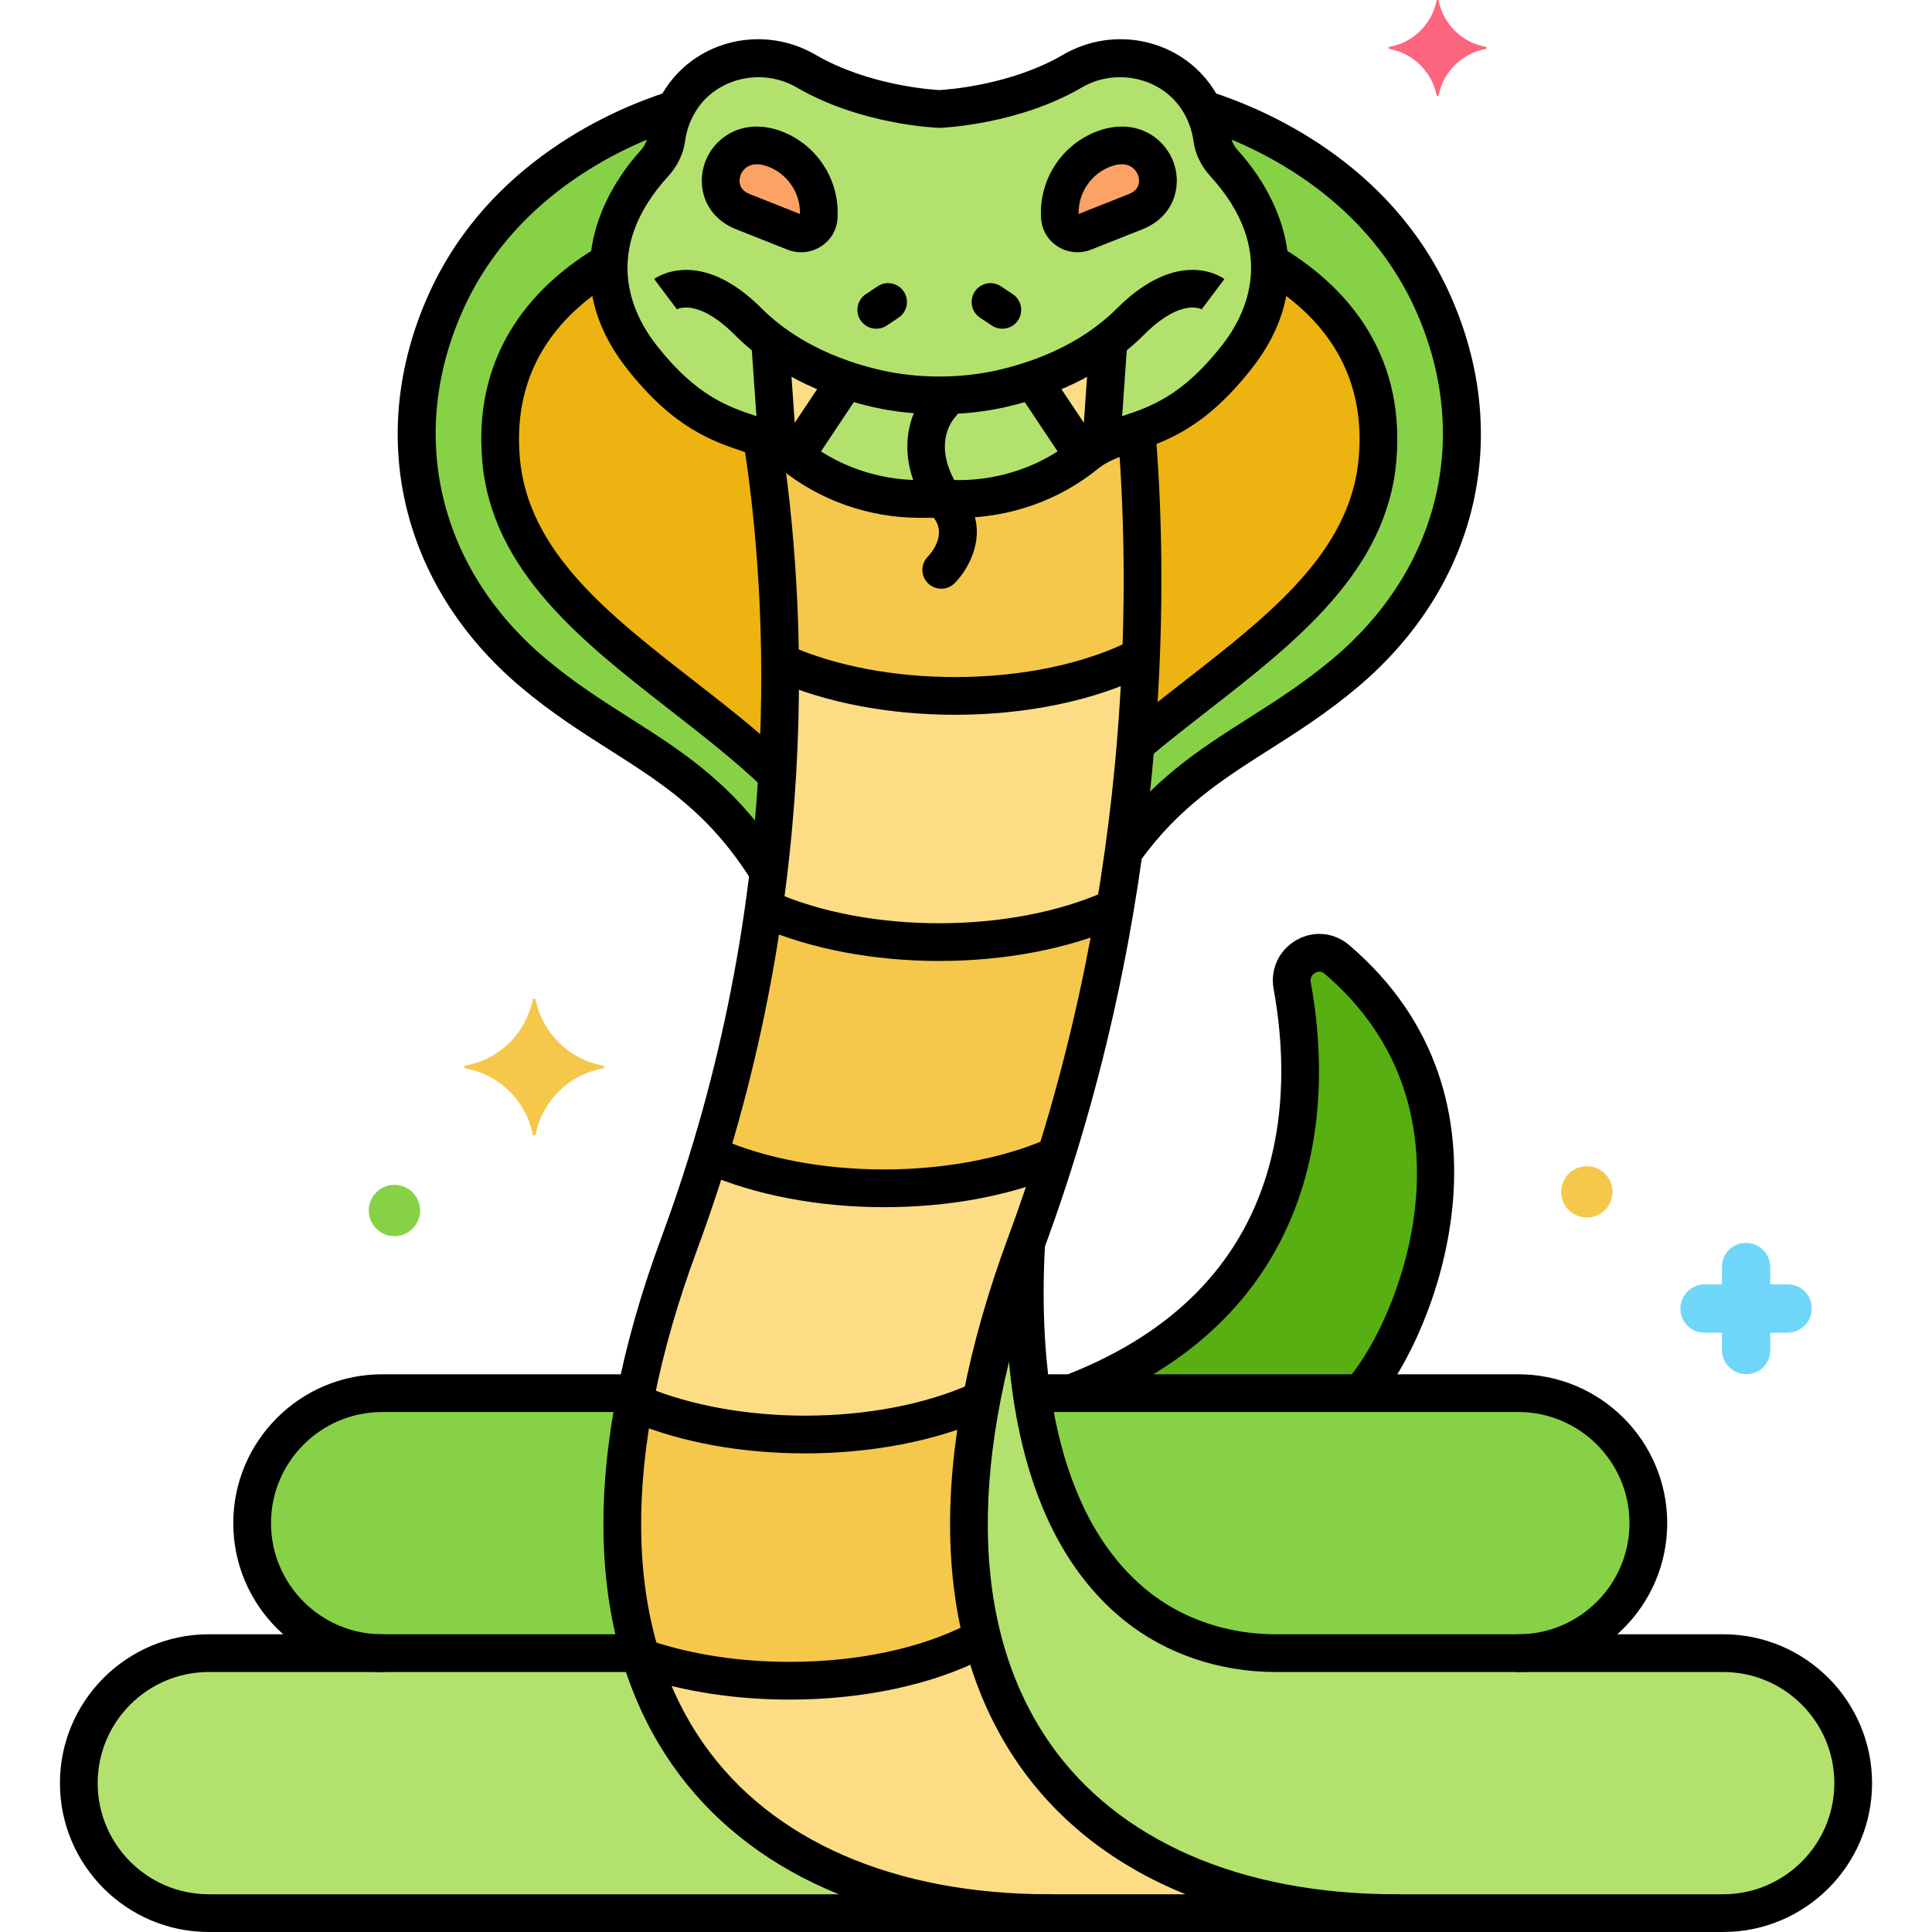
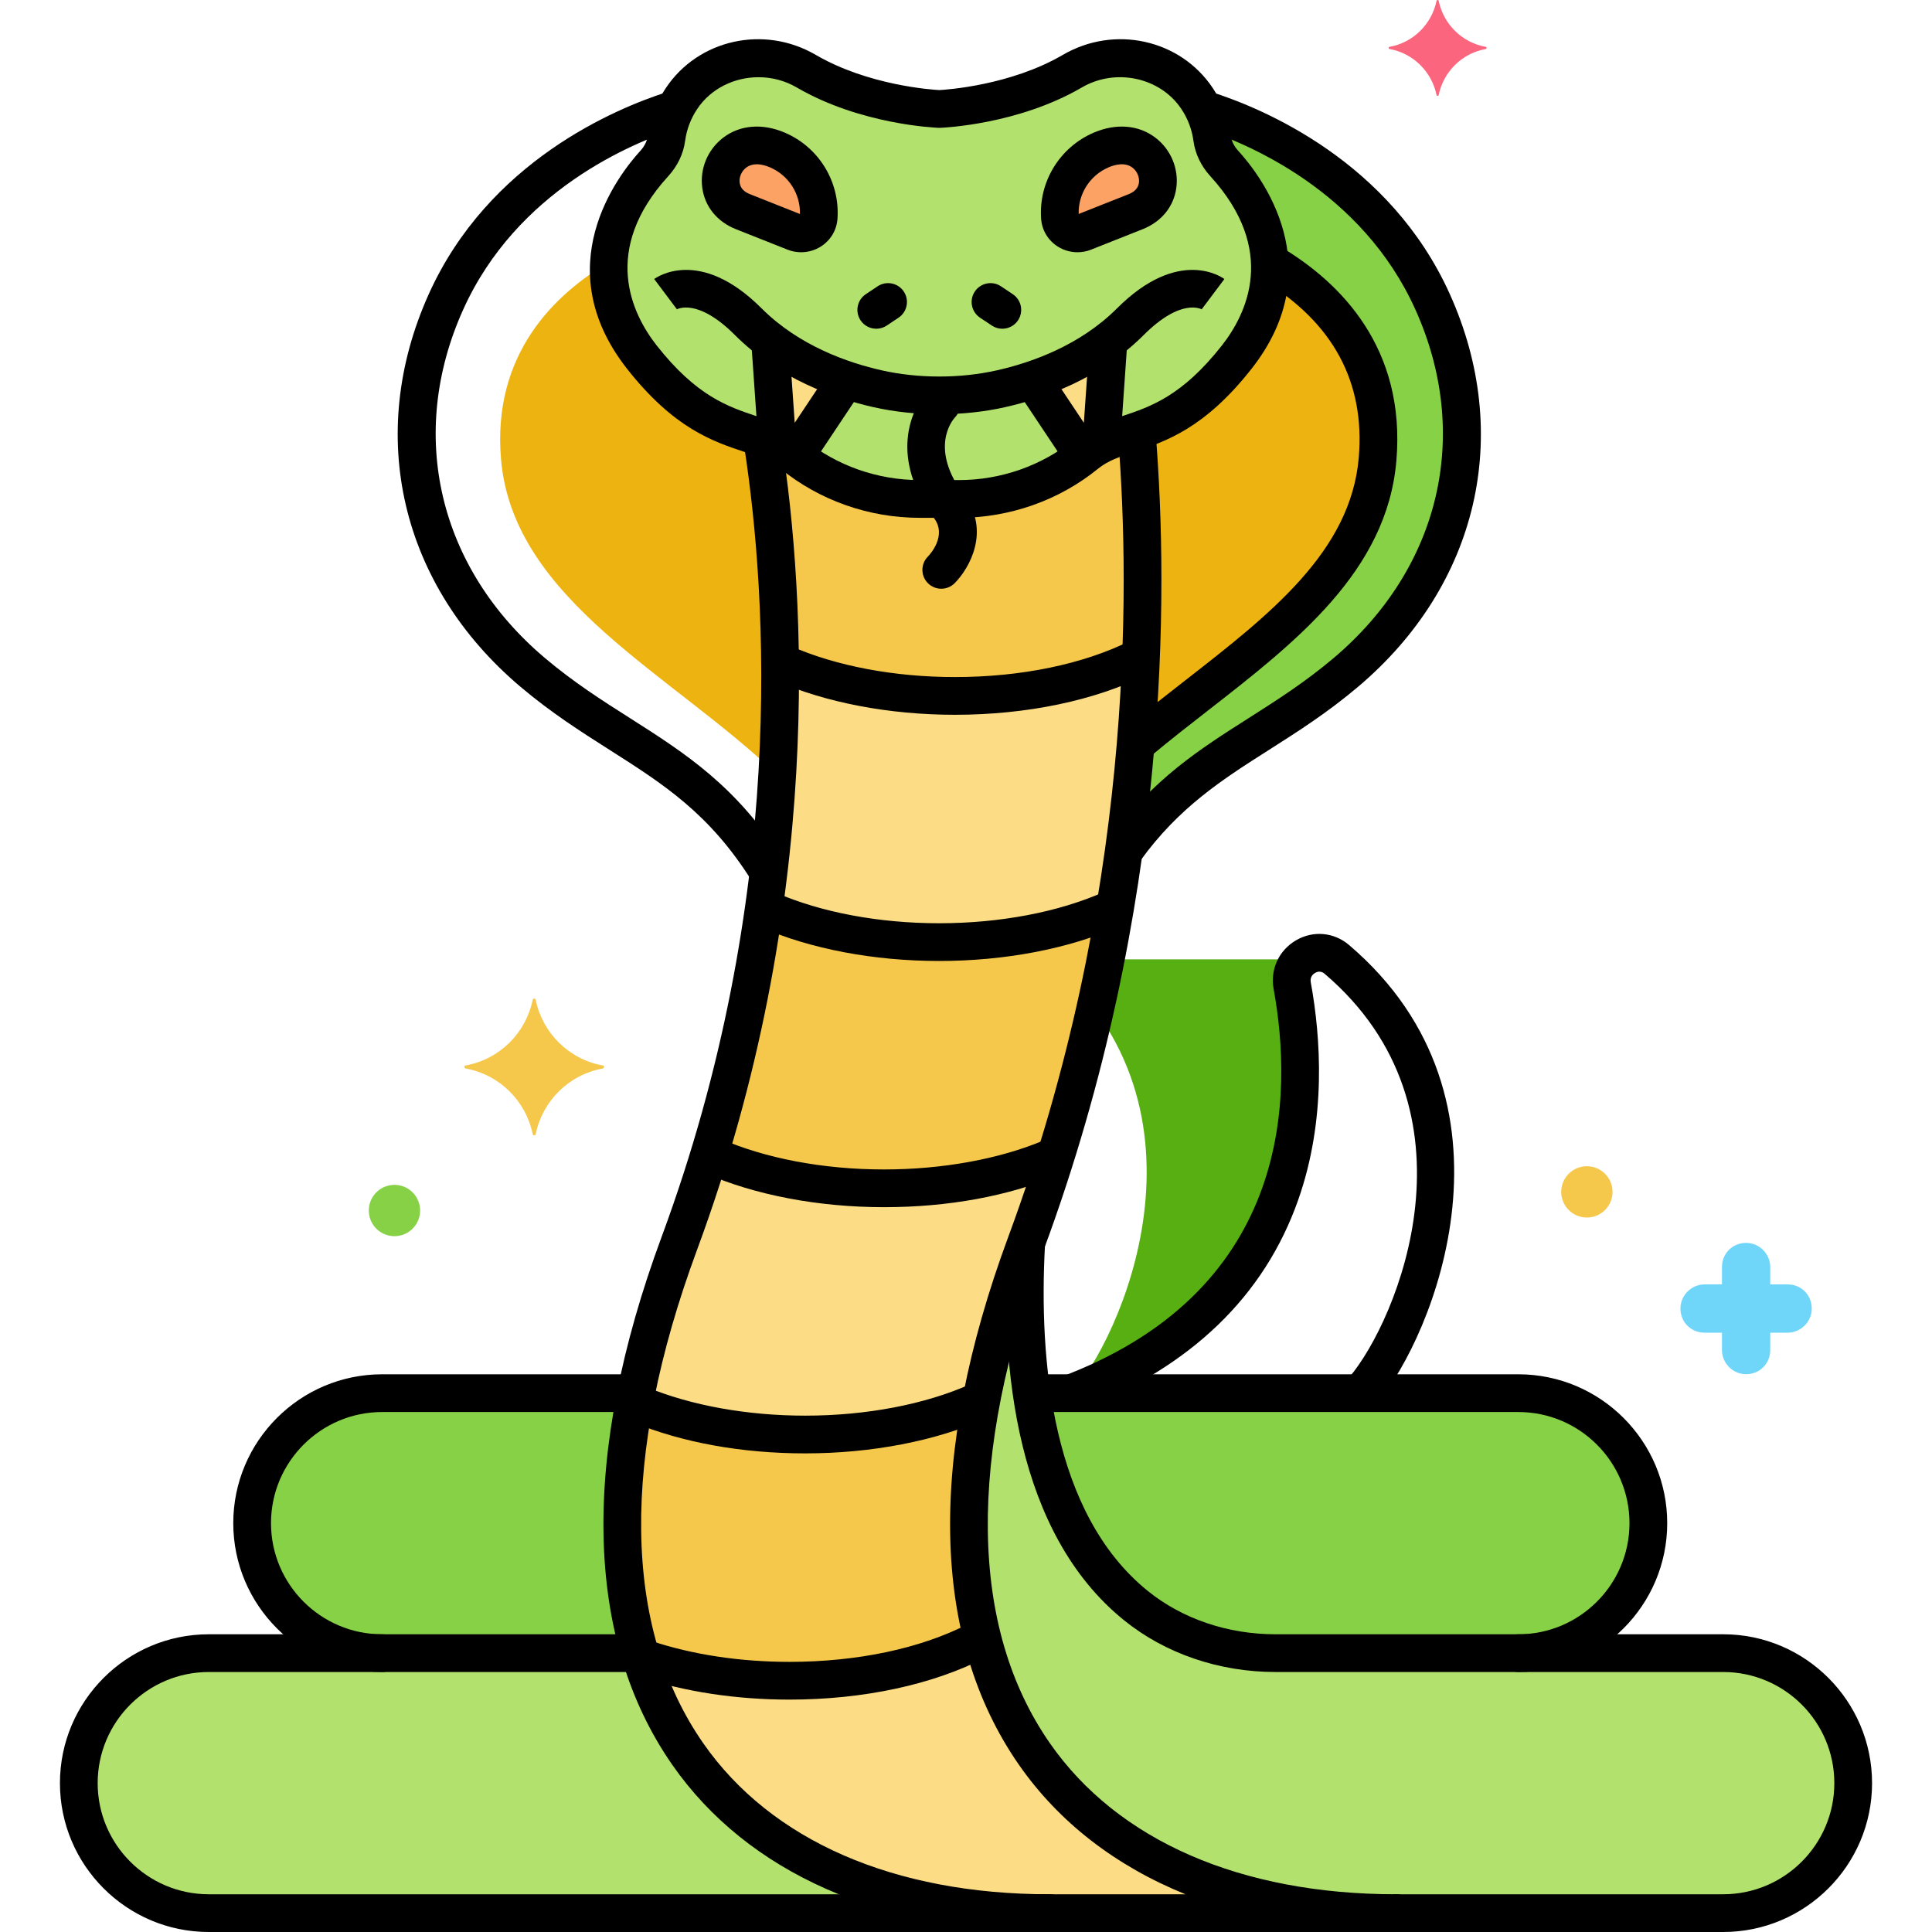
<svg xmlns="http://www.w3.org/2000/svg" height="512" viewBox="0 0 256 256" width="512">
  <g id="Layer_14">
    <g>
      <g>
        <g>
          <path d="m84.804 219.05h-57.137c-9.513 0-17.225 7.712-17.225 17.225 0 9.513 7.712 17.225 17.225 17.225h111.409c-27.087 0-47.595-11.798-54.272-34.45z" fill="#b2e26d" />
        </g>
      </g>
      <g>
        <g>
          <path d="m84.296 184.601h-33.662c-9.513 0-17.225 7.712-17.225 17.225 0 9.513 7.712 17.225 17.225 17.225h34.17c-2.821-9.57-3.173-21.076-.508-34.45z" fill="#87d147" />
        </g>
      </g>
      <g>
        <g>
          <path d="m228.333 219.05h-59.308c-6.701 0-13.312-2.093-18.521-6.308-13.796-11.163-15.373-32.898-14.523-48.078-.012.034-.024.068-.036.101-21.404 57.838 5.22 88.734 49.065 88.734h43.323c9.513 0 17.225-7.712 17.225-17.225-.001-9.512-7.712-17.224-17.225-17.224z" fill="#b2e26d" />
        </g>
      </g>
      <g>
        <g>
          <path d="m201.19 184.601h-64.482c1.564 10.722 5.433 21.374 13.796 28.142 5.209 4.215 11.82 6.308 18.521 6.308h32.166c9.513 0 17.225-7.712 17.225-17.225-.001-9.514-7.713-17.225-17.226-17.225z" fill="#87d147" />
        </g>
      </g>
      <g>
        <g>
-           <path d="m177.128 127.117c-2.602-2.216-6.52.122-5.907 3.485 2.615 14.33 2.79 41.674-29.258 53.999h38.294c6.318-6.786 20.402-37.441-3.129-57.484z" fill="#57af12" />
+           <path d="m177.128 127.117c-2.602-2.216-6.52.122-5.907 3.485 2.615 14.33 2.79 41.674-29.258 53.999c6.318-6.786 20.402-37.441-3.129-57.484z" fill="#57af12" />
        </g>
      </g>
      <g>
        <g>
          <path d="m135.945 164.766c16.576-44.79 16.471-85.762 14.659-107.631-2.521.868-4.731 1.443-6.692 3.038-4.759 3.87-10.731 5.941-16.866 5.941.333 0-4.992 0-5.169 0-6.134 0-12.106-2.071-16.866-5.941-1.241-1.009-2.583-1.61-4.039-2.135 3.285 20.805 5.897 61.178-10.96 106.728-21.404 57.838 5.22 88.734 49.065 88.734h45.933c-43.846 0-70.47-30.896-49.065-88.734z" fill="#f5c84c" />
        </g>
      </g>
      <g>
        <g>
          <path d="m126.527 92.213c-8.891 0-16.993-1.701-23.149-4.492.096 9.748-.454 20.731-2.137 32.6 6.161 2.805 14.283 4.515 23.198 4.515 8.986 0 17.164-1.738 23.343-4.583 2.037-12.042 3.046-23.265 3.431-33.274-6.31 3.229-15.033 5.234-24.686 5.234z" fill="#fcdd86" />
        </g>
      </g>
      <g>
        <g>
          <path d="m117.132 157.458c-8.89 0-16.991-1.701-23.146-4.491-1.187 3.888-2.502 7.822-3.974 11.799-2.766 7.473-4.723 14.493-5.952 21.058 6.089 2.653 13.99 4.257 22.632 4.257 8.995 0 17.18-1.742 23.361-4.591 1.232-6.469 3.172-13.378 5.891-20.724 1.446-3.908 2.758-7.785 3.961-11.626-6.107 2.69-14.065 4.318-22.773 4.318z" fill="#fcdd86" />
        </g>
      </g>
      <g>
        <g>
          <path d="m130.178 217.007c-6.365 3.502-15.463 5.697-25.574 5.697-7.284 0-14.043-1.14-19.633-3.087 6.85 22.283 27.244 33.883 54.105 33.883h45.933c-27.89 0-48.807-12.506-54.831-36.493z" fill="#fcdd86" />
        </g>
      </g>
      <g>
        <g>
          <path d="m189.838 40.016c-7.743-17.206-24.69-23.772-30.417-25.552.574 1.155 1.002 2.438 1.196 3.88.167 1.243.759 2.391 1.604 3.317 3.4 3.727 10.786 14.033 1.649 25.662-5.219 6.643-9.576 8.541-13.266 9.812 1.071 12.926 1.543 32.529-1.671 55.647 8.629-12.081 18.729-14.654 29.422-23.702 13.571-11.482 20.157-29.788 11.483-49.064z" fill="#87d147" />
        </g>
      </g>
      <g>
        <g>
-           <path d="m100.972 58.038c-4.213-1.519-9.391-2.406-15.919-10.715-9.137-11.629-1.751-21.936 1.649-25.662.845-.927 1.437-2.074 1.604-3.317.194-1.442.622-2.725 1.196-3.88-5.727 1.78-22.675 8.346-30.417 25.552-8.674 19.276-2.088 37.581 11.483 49.065 11.472 9.707 22.263 11.961 31.286 26.503 2.912-24.383 1.146-44.698-.882-57.546z" fill="#87d147" />
-         </g>
+           </g>
      </g>
      <g>
        <g>
          <path d="m168.239 34.751c.218 3.793-.841 8.083-4.369 12.573-5.219 6.643-9.576 8.541-13.266 9.812.844 10.186 1.315 24.52-.094 41.451 13.447-11.349 30.568-20.982 32.021-37.691 1.215-13.974-7.114-21.93-14.292-26.145z" fill="#edb311" />
        </g>
      </g>
      <g>
        <g>
          <path d="m100.972 58.038c-4.213-1.519-9.391-2.406-15.919-10.715-3.528-4.49-4.587-8.78-4.369-12.573-7.178 4.215-15.507 12.17-14.292 26.144 1.625 18.688 22.853 28.524 36.615 41.81 1.108-18.643-.376-34.154-2.035-44.666z" fill="#edb311" />
        </g>
      </g>
      <g>
        <g>
          <path d="m162.221 21.662c-.845-.927-1.437-2.074-1.604-3.317-.277-2.056-1.01-3.806-1.999-5.291-3.585-5.378-10.941-6.883-16.523-3.625-7.99 4.664-17.633 5.011-17.633 5.011s-9.643-.348-17.633-5.011c-5.582-3.258-12.938-1.753-16.523 3.625-.99 1.484-1.723 3.235-1.999 5.291-.167 1.243-.759 2.391-1.604 3.317-3.4 3.727-10.785 14.033-1.649 25.662 8.785 11.181 15.126 8.92 19.958 12.849 4.759 3.87 10.731 5.941 16.866 5.941.178 0 5.502 0 5.169 0 6.134 0 12.106-2.071 16.866-5.941 4.832-3.929 11.173-1.669 19.958-12.849 9.136-11.629 1.75-21.936-1.65-25.662z" fill="#b2e26d" />
        </g>
      </g>
      <g>
        <g>
          <path d="m102.041 45.15.873 12.513c.133 1.902 2.599 2.555 3.656.969l5.526-8.288c-3.282-1.096-6.82-2.734-10.055-5.194z" fill="#fcdd86" />
        </g>
      </g>
      <g>
        <g>
          <path d="m136.827 50.343 5.526 8.288c1.057 1.586 3.524.932 3.656-.969l.873-12.513c-3.235 2.461-6.773 4.099-10.055 5.194z" fill="#fcdd86" />
        </g>
      </g>
      <g>
        <g>
          <path d="m145.902 19.879c-3.627 1.556-5.713 5.203-5.454 8.929.108 1.553 1.743 2.527 3.191 1.954l6.841-2.712c5.801-2.301 2.402-11.165-4.578-8.171z" fill="#fca265" />
        </g>
      </g>
      <g>
        <g>
          <path d="m103.021 19.879c-6.98-2.994-10.379 5.871-4.577 8.171l6.841 2.712c1.447.574 3.083-.401 3.19-1.954.259-3.726-1.827-7.374-5.454-8.929z" fill="#fca265" />
        </g>
      </g>
      <g>
        <g>
          <path d="m162.238 36.973c-.242-.181-6.005-4.338-14.229 3.886-4.948 4.948-11.41 7.202-15.96 8.222-4.822 1.081-10.353 1.081-15.175 0-4.55-1.02-11.013-3.275-15.96-8.223-8.225-8.224-13.987-4.065-14.229-3.885l3 4-.083.058c.113-.068 2.786-1.626 7.777 3.363 5.795 5.796 13.205 8.401 18.401 9.566 2.759.619 5.719.928 8.681.928 2.961 0 5.923-.309 8.682-.928 5.195-1.165 12.605-3.77 18.401-9.565 4.991-4.992 7.665-3.432 7.777-3.363l-.083-.058z" />
        </g>
      </g>
      <g>
        <g>
          <path d="m127.767 65.659c-4.667-6.222-1.614-9.928-1.229-10.351.94-.991.911-2.557-.071-3.513-.991-.962-2.574-.941-3.535.05-2.3 2.364-5.084 8.921.836 16.814 1.745 2.327-.557 4.82-.812 5.083-.977.977-.977 2.56 0 3.536.488.488 1.128.732 1.768.732s1.279-.244 1.768-.732c1.973-1.975 4.781-6.944 1.275-11.619z" />
        </g>
      </g>
      <g>
        <g>
          <path d="m134.199 38.98-1.565-1.044c-1.147-.766-2.701-.456-3.467.693s-.456 2.701.693 3.467l1.565 1.044c.426.284.908.42 1.385.42.808 0 1.601-.391 2.082-1.113.766-1.149.457-2.701-.693-3.467z" />
        </g>
      </g>
      <g>
        <g>
          <path d="m119.756 38.629c-.766-1.148-2.318-1.458-3.467-.693l-1.565 1.044c-1.149.766-1.459 2.318-.693 3.467.481.722 1.274 1.113 2.082 1.113.477 0 .959-.136 1.385-.42l1.565-1.044c1.149-.766 1.458-2.318.693-3.467z" />
        </g>
      </g>
      <g>
        <g>
          <path d="m139.076 251h-111.409c-8.119 0-14.725-6.605-14.725-14.725 0-8.119 6.605-14.725 14.725-14.725h55.833c1.381 0 2.5-1.119 2.5-2.5s-1.119-2.5-2.5-2.5h-55.833c-10.876 0-19.725 8.849-19.725 19.725s8.849 19.725 19.725 19.725h111.409c1.381 0 2.5-1.119 2.5-2.5s-1.119-2.5-2.5-2.5z" />
        </g>
      </g>
      <g>
        <g>
          <path d="m83.5 182.101h-32.866c-10.876 0-19.725 8.849-19.725 19.725s8.849 19.725 19.725 19.725c1.381 0 2.5-1.119 2.5-2.5s-1.119-2.5-2.5-2.5c-8.119 0-14.725-6.605-14.725-14.725 0-8.119 6.605-14.725 14.725-14.725h32.866c1.381 0 2.5-1.119 2.5-2.5s-1.119-2.5-2.5-2.5z" />
        </g>
      </g>
      <g>
        <g>
          <path d="m196.876 6.21c-3.157-.561-5.613-3.017-6.245-6.104 0-.14-.281-.14-.281 0-.631 3.087-3.087 5.543-6.245 6.104-.14 0-.14.211 0 .281 3.157.561 5.613 3.017 6.245 6.104 0 .14.281.14.281 0 .632-3.087 3.087-5.543 6.245-6.104.14-.071.14-.281 0-.281z" fill="#fc657e" />
        </g>
      </g>
      <g>
        <g>
          <path d="m236.867 170.189h-2.3v-2.3c0-1.7-1.4-3.2-3.2-3.2s-3.2 1.4-3.2 3.2v2.3h-2.3c-1.7 0-3.2 1.4-3.2 3.2s1.4 3.2 3.2 3.2h2.3v2.3c0 1.7 1.4 3.2 3.2 3.2s3.2-1.4 3.2-3.2v-2.3h2.3c1.7 0 3.2-1.4 3.2-3.2s-1.4-3.2-3.2-3.2z" fill="#70d6f9" />
        </g>
      </g>
      <g>
        <g>
          <path d="m210.267 154.531c-1.878 0-3.4 1.522-3.4 3.4s1.522 3.4 3.4 3.4 3.4-1.522 3.4-3.4-1.522-3.4-3.4-3.4z" fill="#f5c84c" />
        </g>
      </g>
      <g>
        <g>
          <path d="m52.267 157c-1.878 0-3.4 1.522-3.4 3.4s1.522 3.4 3.4 3.4 3.4-1.522 3.4-3.4-1.522-3.4-3.4-3.4z" fill="#87d147" />
        </g>
      </g>
      <g>
        <g>
          <path d="m79.884 141.181c-4.5-.8-8-4.3-8.9-8.7 0-.2-.4-.2-.4 0-.9 4.4-4.4 7.9-8.9 8.7-.2 0-.2.3 0 .4 4.5.8 8 4.3 8.9 8.7 0 .2.4.2.4 0 .9-4.4 4.4-7.9 8.9-8.7.2-.1.2-.4 0-.4z" fill="#f5c84c" />
        </g>
      </g>
      <g>
        <g>
          <path d="m228.333 216.55h-59.309c-6.346 0-12.364-2.042-16.948-5.751-12.738-10.308-14.434-30.574-13.612-45.759.075-1.379-.982-2.557-2.361-2.632-1.403-.082-2.557.983-2.631 2.362-.885 16.349 1.08 38.281 15.46 49.916 5.471 4.427 12.606 6.865 20.093 6.865h59.309c8.119 0 14.725 6.605 14.725 14.725 0 8.119-6.605 14.725-14.725 14.725h-43.324c-1.381 0-2.5 1.119-2.5 2.5s1.119 2.5 2.5 2.5h43.323c10.876 0 19.725-8.849 19.725-19.725 0-10.877-8.849-19.726-19.725-19.726z" />
        </g>
      </g>
      <g>
        <g>
          <path d="m201.19 182.101h-64.003c-1.381 0-2.5 1.119-2.5 2.5s1.119 2.5 2.5 2.5h64.003c8.119 0 14.725 6.605 14.725 14.725 0 8.119-6.605 14.725-14.725 14.725-1.381 0-2.5 1.119-2.5 2.5s1.119 2.5 2.5 2.5c10.876 0 19.725-8.849 19.725-19.725 0-10.877-8.849-19.725-19.725-19.725z" />
        </g>
      </g>
      <g>
        <g>
          <path d="m178.749 125.214c-1.984-1.691-4.73-1.94-6.989-.636-2.297 1.324-3.474 3.865-2.997 6.472 2.565 14.062 2.434 39.393-27.273 51.053-1.285.504-1.919 1.955-1.414 3.241.387.985 1.33 1.587 2.328 1.587.304 0 .612-.056.912-.173 14.55-5.711 24.2-15.034 28.683-27.711 3.791-10.724 3.008-21.631 1.683-28.894-.136-.743.357-1.116.576-1.242.249-.144.745-.322 1.25.11 21.302 18.145 9.674 45.946 3.269 53.485-.894 1.052-.766 2.63.286 3.524 1.053.894 2.631.766 3.524-.287 7.232-8.515 20.33-39.944-3.838-60.529z" />
        </g>
      </g>
      <g>
        <g>
          <path d="m185.01 251c-20.609 0-36.906-7.107-45.891-20.012-10.686-15.348-10.973-37.948-.83-65.354 16.816-45.439 16.526-87.221 14.857-108.083-.11-1.377-1.333-2.396-2.691-2.293-1.377.11-2.403 1.315-2.293 2.691 1.637 20.451 1.921 61.41-14.563 105.949-10.735 29.009-10.246 53.196 1.416 69.947 5.302 7.615 12.821 13.406 22.064 17.155h-18.004c-20.608 0-36.906-7.107-45.89-20.012-10.686-15.348-10.973-37.947-.83-65.354 17.002-45.94 14.323-86.86 11.213-107.162-.208-1.365-1.479-2.301-2.85-2.093-1.364.209-2.302 1.485-2.092 2.85 3.036 19.825 5.65 59.785-10.961 104.67-10.735 29.009-10.246 53.196 1.416 69.947 9.948 14.286 27.703 22.154 49.995 22.154h45.934c1.381 0 2.5-1.119 2.5-2.5s-1.119-2.5-2.5-2.5z" />
        </g>
      </g>
      <g>
        <g>
          <path d="m149.526 119.487c-.56-1.264-2.037-1.835-3.297-1.277-6.022 2.66-13.761 4.125-21.79 4.125-7.97 0-15.665-1.446-21.668-4.07-1.263-.553-2.739.024-3.293 1.289-.553 1.265.024 2.739 1.289 3.292 6.621 2.895 15.027 4.489 23.672 4.489 8.709 0 17.165-1.616 23.81-4.551 1.264-.557 1.835-2.034 1.277-3.297z" />
        </g>
      </g>
      <g>
        <g>
          <path d="m153.116 86.032c-.616-1.235-2.116-1.738-3.353-1.122-6.215 3.097-14.467 4.803-23.236 4.803-8.012 0-15.736-1.458-21.751-4.106-1.266-.556-2.739.016-3.296 1.281-.557 1.264.017 2.739 1.28 3.295 6.636 2.921 15.076 4.53 23.767 4.53 9.528 0 18.572-1.892 25.467-5.328 1.235-.616 1.738-2.117 1.122-3.353z" />
        </g>
      </g>
      <g>
        <g>
          <path d="m131.938 184.65c-.563-1.262-2.048-1.825-3.303-1.262-6.047 2.704-13.84 4.193-21.943 4.193-7.628 0-15.064-1.333-20.94-3.755-1.276-.526-2.738.082-3.264 1.359s.082 2.738 1.359 3.264c6.56 2.703 14.459 4.132 22.845 4.132 8.791 0 17.31-1.644 23.984-4.628 1.262-.564 1.826-2.043 1.262-3.303z" />
        </g>
      </g>
      <g>
        <g>
          <path d="m141.587 152.44c-.534-1.273-2.005-1.874-3.272-1.336-5.918 2.485-13.44 3.854-21.183 3.854-8.013 0-15.74-1.459-21.758-4.109-1.266-.555-2.74.016-3.296 1.281-.557 1.264.017 2.739 1.28 3.295 6.64 2.923 15.082 4.533 23.773 4.533 8.513 0 16.507-1.468 23.118-4.245 1.274-.534 1.873-2 1.338-3.273z" />
        </g>
      </g>
      <g>
        <g>
          <path d="m131.604 216.287c-.633-1.228-2.137-1.71-3.368-1.077-6.251 3.221-14.644 4.995-23.631 4.995-6.519 0-12.824-.952-18.233-2.751-1.31-.437-2.726.273-3.161 1.583-.436 1.31.272 2.726 1.583 3.162 5.912 1.967 12.763 3.007 19.812 3.007 9.77 0 18.975-1.971 25.922-5.55 1.225-.635 1.707-2.142 1.076-3.369z" />
        </g>
      </g>
      <g>
        <g>
          <path d="m192.118 38.99c-7.932-17.625-24.759-24.62-31.625-26.81-1.315-.42-2.723.306-3.142 1.623-.42 1.315.307 2.722 1.622 3.141 6.228 1.985 21.479 8.309 28.584 24.098 7.434 16.518 3.288 34.194-10.818 46.131-3.812 3.225-7.601 5.635-11.266 7.966-6.553 4.167-12.742 8.104-18.437 15.999-.808 1.12-.555 2.682.564 3.49.442.319.954.472 1.461.472.776 0 1.541-.36 2.029-1.038 5.133-7.116 10.929-10.802 17.064-14.704 3.807-2.42 7.742-4.923 11.813-8.368 15.883-13.438 20.538-33.363 12.151-52z" />
        </g>
      </g>
      <g>
        <g>
          <path d="m103.861 114.077c-6.195-9.898-13.102-14.289-20.412-18.938-3.665-2.331-7.454-4.74-11.266-7.966-14.106-11.936-18.252-29.612-10.818-46.13 7.096-15.769 22.331-22.098 28.552-24.087 1.314-.421 2.04-1.828 1.619-3.143-.42-1.316-1.825-2.04-3.143-1.62-6.858 2.193-23.667 9.195-31.589 26.798-8.386 18.638-3.73 38.563 12.148 52 4.072 3.445 8.008 5.947 11.813 8.368 7.115 4.525 13.261 8.433 18.856 17.373.475.758 1.289 1.174 2.121 1.174.453 0 .912-.124 1.324-.381 1.173-.735 1.528-2.278.795-3.448z" />
        </g>
      </g>
      <g>
        <g>
          <path d="m169.925 32.846c-1.179-.712-2.718-.333-3.432.85-.713 1.182-.333 2.719.85 3.432 9.297 5.608 13.568 13.532 12.697 23.551-1.08 12.417-11.755 20.729-23.057 29.53-2.512 1.955-5.107 3.977-7.567 6.032-1.06.885-1.201 2.461-.316 3.521.495.592 1.205.897 1.92.897.565 0 1.134-.19 1.602-.582 2.395-2 4.956-3.995 7.434-5.924 11.65-9.072 23.697-18.453 24.966-33.042 1.308-15.046-7.488-23.676-15.097-28.265z" />
        </g>
      </g>
      <g>
        <g>
-           <path d="m104.649 100.816c-3.893-3.745-8.376-7.236-12.712-10.612-11.301-8.799-21.975-17.11-23.055-29.525-.874-10.057 3.431-18 12.795-23.61 1.184-.709 1.569-2.245.859-3.429-.71-1.185-2.246-1.569-3.43-.86-7.661 4.589-16.519 13.23-15.205 28.332 1.268 14.588 13.314 23.967 24.964 33.038 4.234 3.297 8.612 6.706 12.316 10.27.485.466 1.109.698 1.733.698.655 0 1.311-.257 1.802-.767.959-.995.929-2.578-.067-3.535z" />
-         </g>
+           </g>
      </g>
      <g>
        <g>
          <g>
            <path d="m164.068 19.977c-.544-.597-.881-1.276-.974-1.967-.309-2.287-1.115-4.421-2.397-6.343-4.304-6.456-13.027-8.386-19.863-4.397-6.931 4.046-15.406 4.615-16.372 4.667-.976-.053-9.445-.624-16.373-4.667-6.837-3.989-15.56-2.058-19.863 4.397-1.282 1.922-2.089 4.057-2.397 6.345-.093.689-.43 1.369-.973 1.965-3.084 3.38-12.327 15.454-1.769 28.892 6.205 7.898 11.375 9.621 15.529 11.006 1.954.651 3.497 1.166 4.817 2.239 5.156 4.192 11.706 6.501 18.443 6.501h5.184.006c6.73-.005 13.271-2.313 18.423-6.502 1.32-1.073 2.863-1.587 4.817-2.239 4.154-1.385 9.324-3.108 15.529-11.006 10.559-13.436 1.317-25.511-1.767-28.891zm-2.164 25.802c-5.278 6.718-9.476 8.117-13.179 9.351-2.145.715-4.363 1.455-6.391 3.103-4.268 3.47-9.697 5.381-15.289 5.381h-5.169c-5.592 0-11.021-1.911-15.289-5.381-2.027-1.649-4.246-2.389-6.391-3.104-3.703-1.234-7.9-2.633-13.179-9.351-3.272-4.165-7.426-12.618 1.531-22.434 1.232-1.353 2.005-2.967 2.233-4.667.206-1.527.745-2.953 1.603-4.238 1.811-2.716 4.935-4.208 8.129-4.208 1.729 0 3.48.438 5.054 1.356 8.437 4.924 18.384 5.335 18.804 5.351.061.002.119.002.18 0 .42-.015 10.367-.427 18.804-5.351 4.474-2.614 10.39-1.335 13.182 2.853.857 1.285 1.396 2.71 1.603 4.236.229 1.703 1.001 3.317 2.235 4.669 8.954 9.818 4.802 18.27 1.529 22.434z" />
          </g>
        </g>
      </g>
      <g>
        <g>
          <path d="m113.116 48.813c-1.148-.766-2.702-.456-3.467.693l-4.344 6.516-.727-10.418c-.096-1.378-1.312-2.411-2.668-2.32-1.378.096-2.416 1.291-2.32 2.668l.829 11.885c.137 1.95 1.445 3.534 3.336 4.035.396.105.794.156 1.186.156 1.474 0 2.853-.724 3.709-2.009l5.159-7.739c.766-1.149.456-2.701-.693-3.467z" />
        </g>
      </g>
      <g>
        <g>
          <path d="m146.99 43.587c-1.377-.088-2.572.942-2.668 2.32l-.705 10.114-4.286-6.429c-.766-1.149-2.319-1.458-3.467-.693-1.148.766-1.459 2.318-.693 3.467l5.102 7.652c.857 1.285 2.236 2.009 3.71 2.009.392 0 .789-.051 1.186-.156 1.89-.501 3.198-2.085 3.335-4.036l.808-11.581c.094-1.376-.944-2.57-2.322-2.667z" />
        </g>
      </g>
      <g>
        <g>
          <g>
            <path d="m153.092 18.238c-2.222-1.693-5.202-1.932-8.176-.657-4.504 1.932-7.302 6.514-6.963 11.4.106 1.527.917 2.874 2.222 3.696.787.495 1.691.748 2.6.748.604 0 1.211-.112 1.784-.339l6.841-2.712c2.496-.99 4.125-2.983 4.467-5.469.35-2.541-.714-5.095-2.775-6.667zm-3.534 7.488-6.63 2.628c-.07-2.662 1.493-5.12 3.959-6.178.913-.39 2.203-.702 3.174.039.611.466.954 1.272.853 2.007-.094.678-.551 1.184-1.356 1.504z" />
          </g>
        </g>
      </g>
      <g>
        <g>
          <g>
            <path d="m104.007 17.582c-2.972-1.276-5.952-1.037-8.174.656-2.063 1.572-3.126 4.126-2.776 6.667.343 2.486 1.971 4.479 4.467 5.469l6.841 2.712c.573.228 1.18.339 1.784.339.909 0 1.814-.253 2.601-.749 1.306-.822 2.115-2.169 2.221-3.695.338-4.886-2.46-9.467-6.964-11.399zm-4.641 8.144c-.807-.319-1.263-.825-1.356-1.503-.101-.734.242-1.542.854-2.007.43-.328.922-.449 1.416-.449.623 0 1.249.193 1.757.411 2.465 1.058 4.028 3.516 3.959 6.178z" />
          </g>
        </g>
      </g>
    </g>
  </g>
</svg>